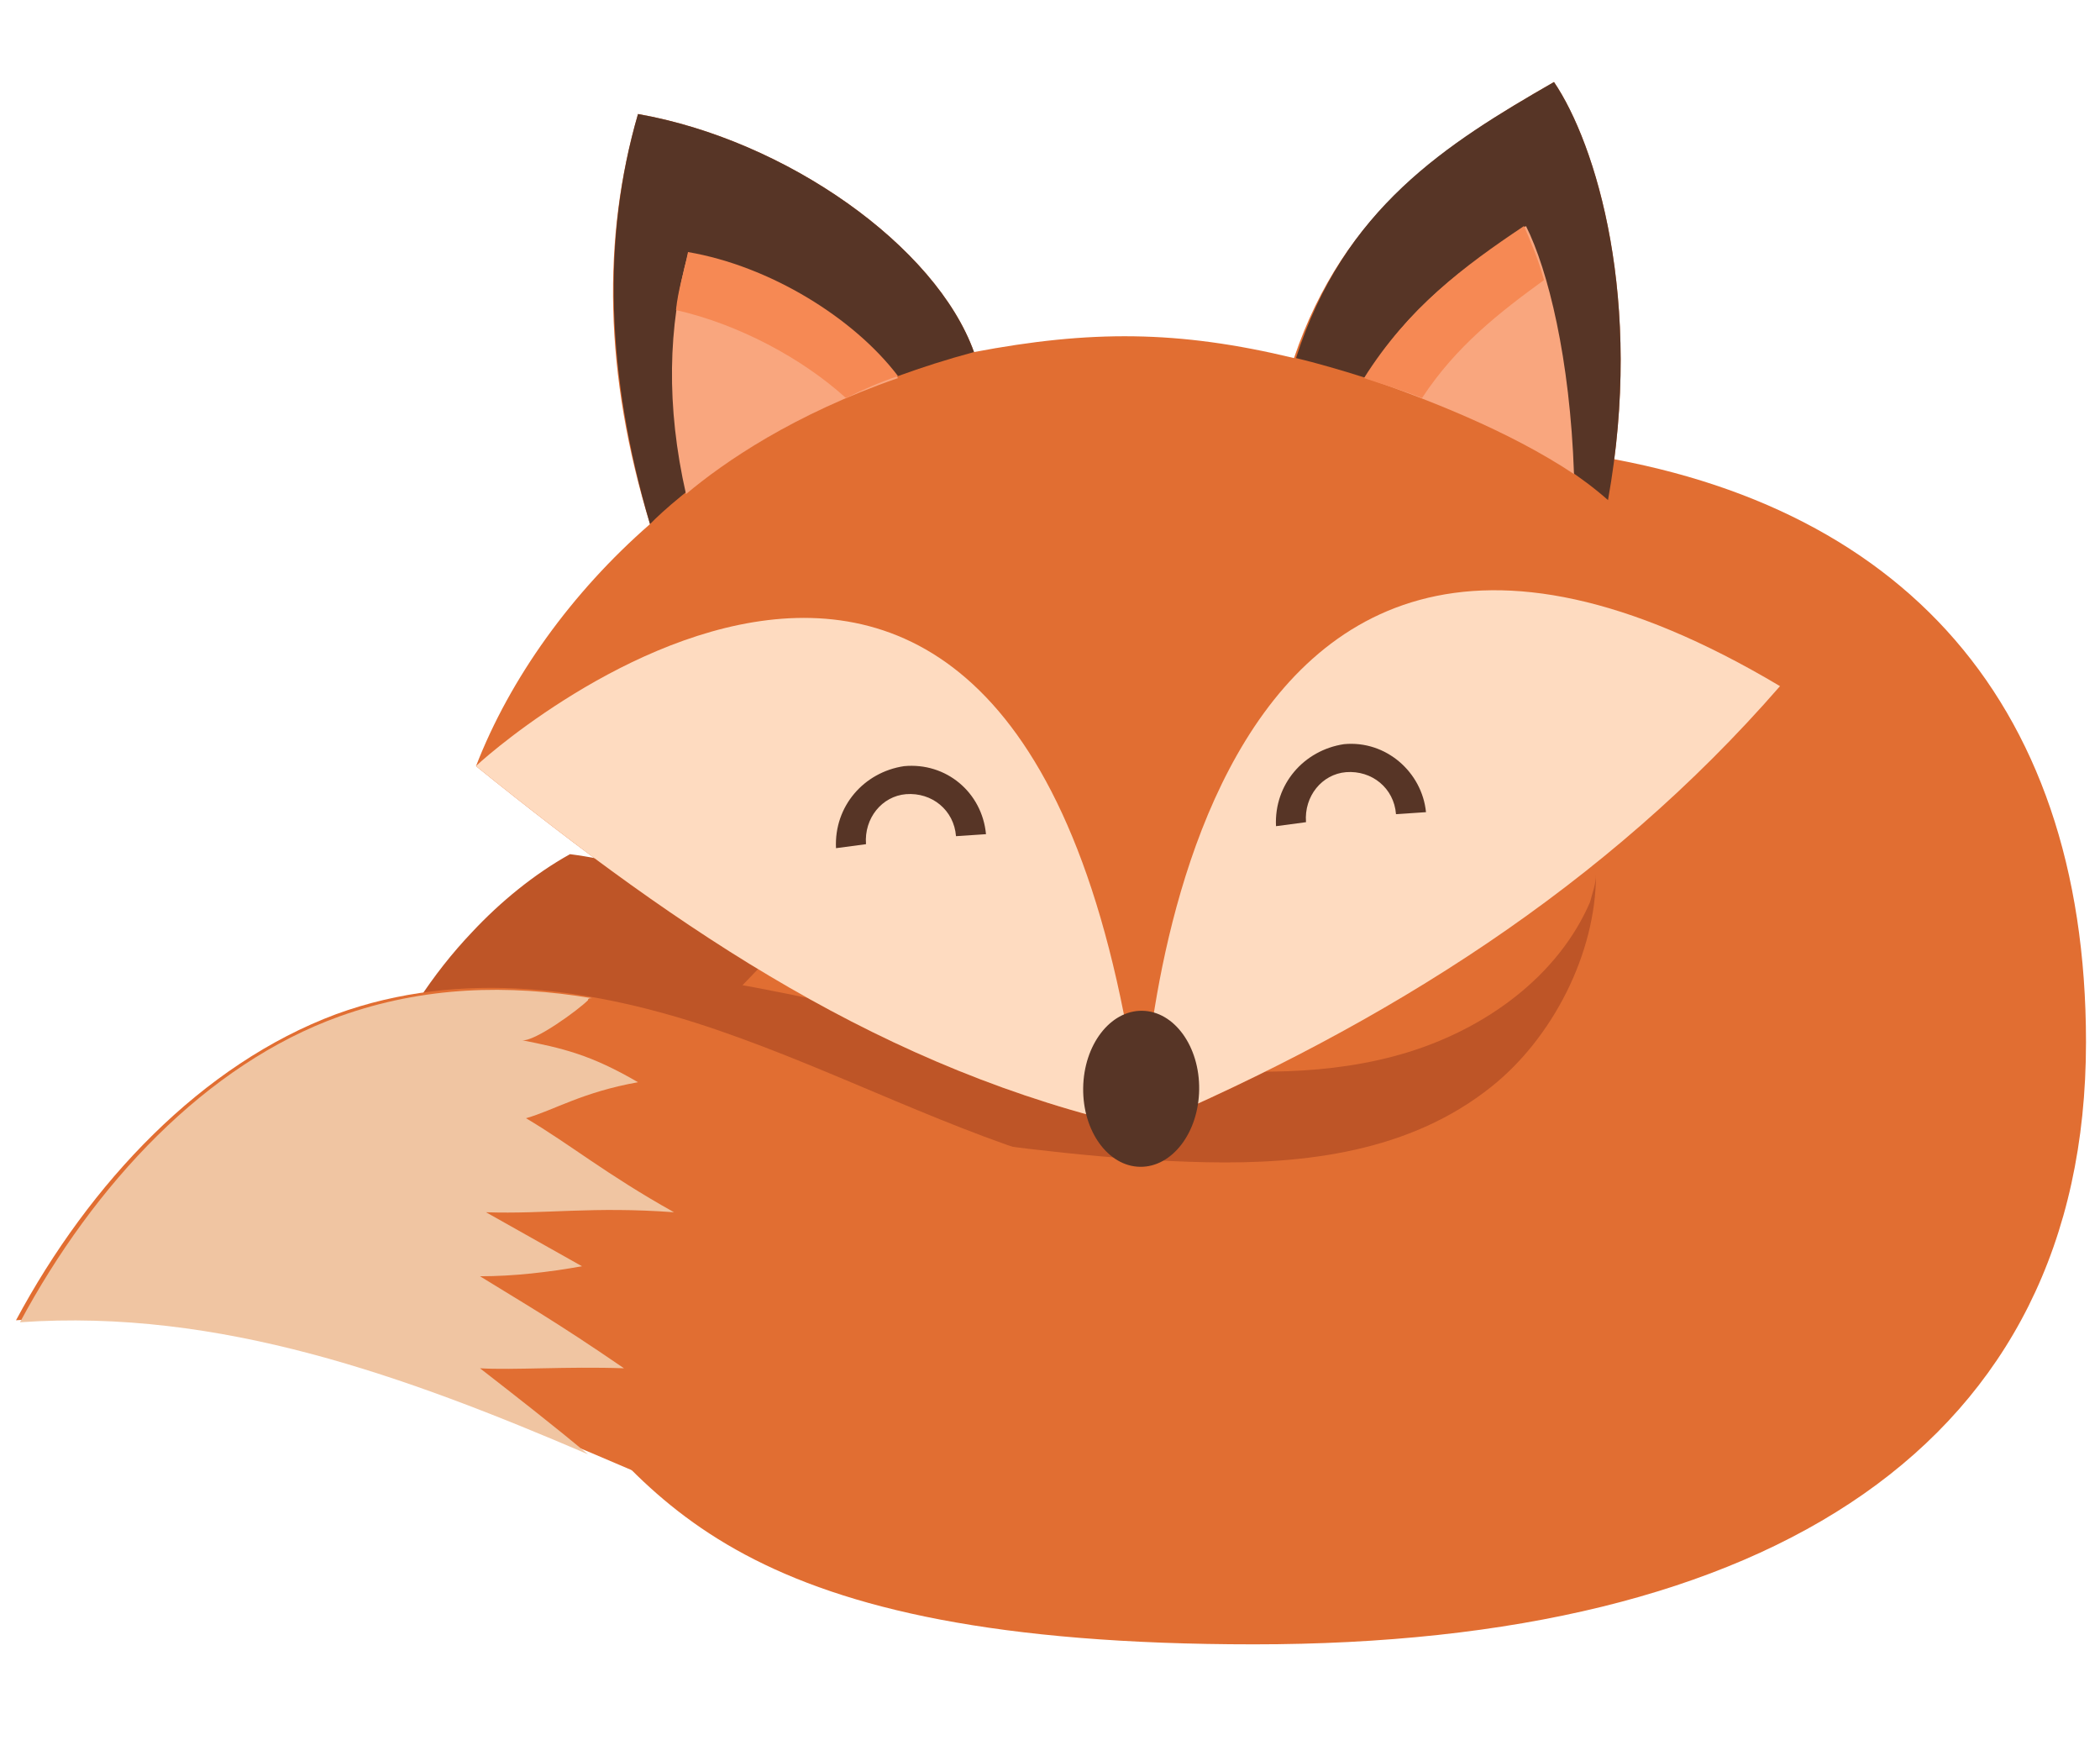
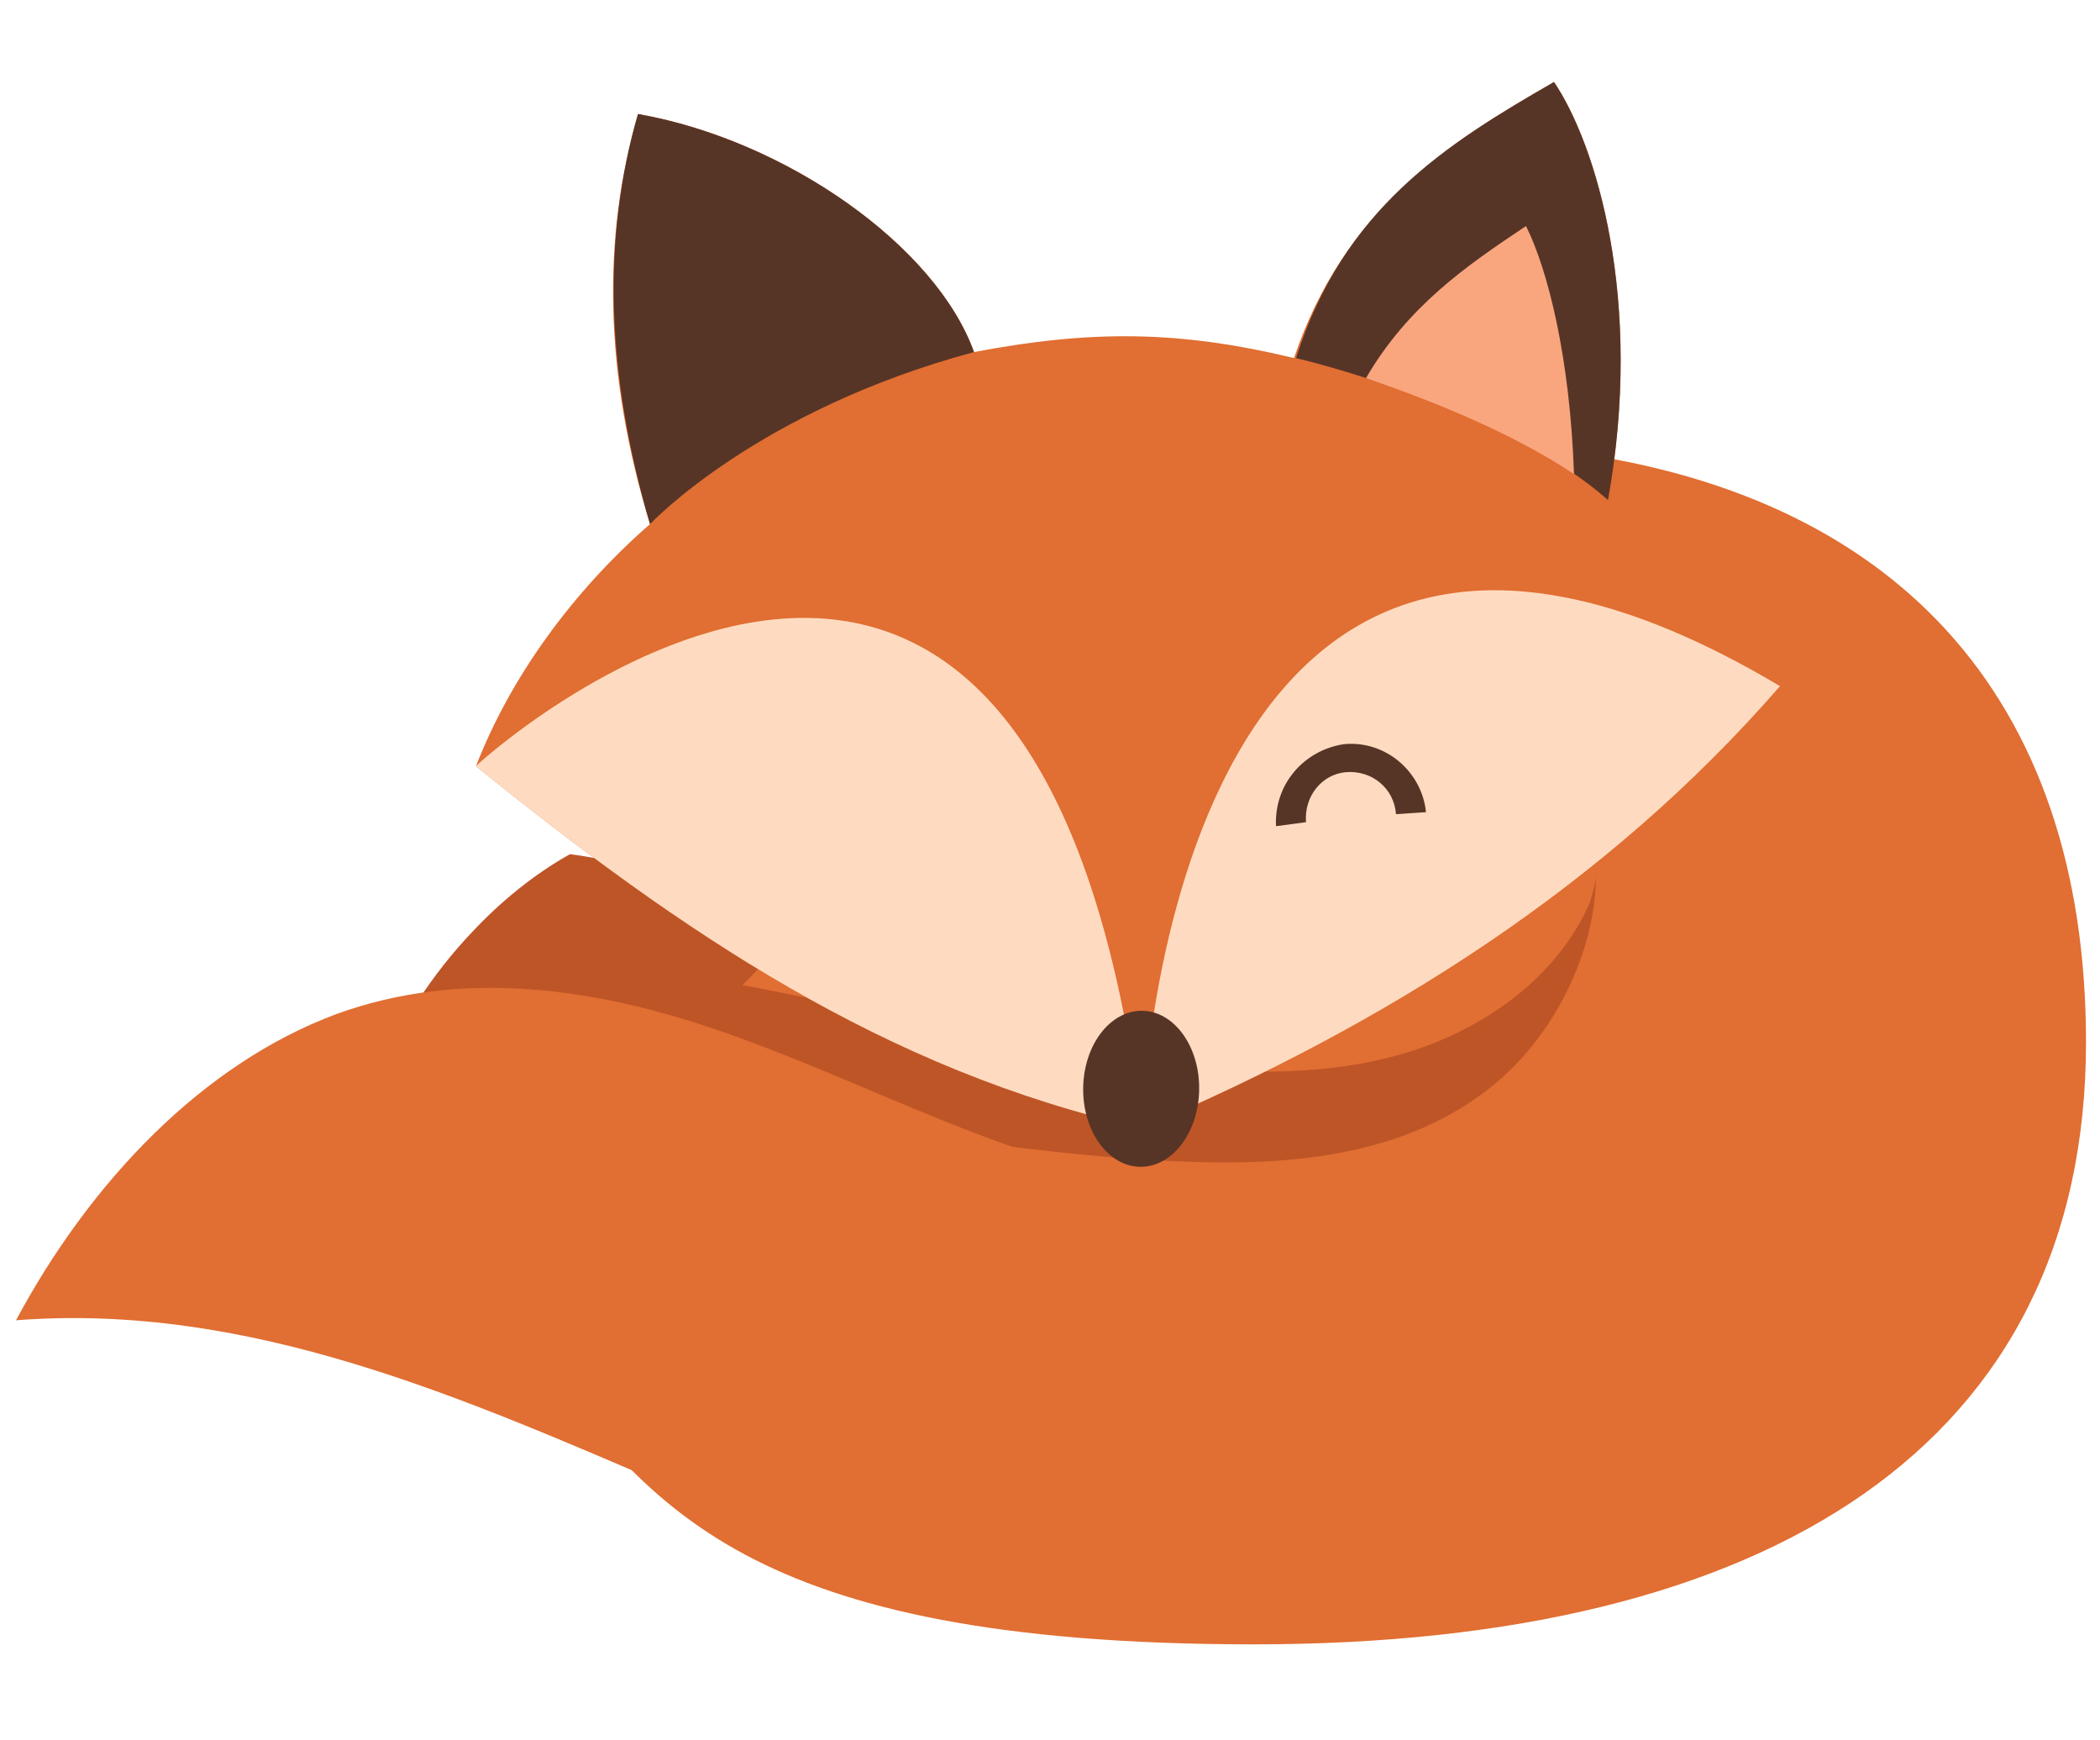
<svg xmlns="http://www.w3.org/2000/svg" version="1.1" id="Layer_1" x="0px" y="0px" viewBox="0 0 105 87" style="enable-background:new 0 0 105 87;" xml:space="preserve">
  <style type="text/css">
	.st0{fill:#E16E32;}
	.st1{fill:#BE5527;}
	.st2{fill:#F0C5A2;}
	.st3{fill:#573526;}
	.st4{fill:#F9A67E;}
	.st5{fill:#F68954;}
	.st6{fill:#FEDBC0;}
</style>
  <g id="Page-1">
    <path id="Shape" class="st0" d="M35.9,44.2l41.8-21.7c16.9,2,26.6,12.2,26.6,29.6c0,20.1-15.8,30.1-41.6,30.1S32.6,75,26.8,67.9   c-1.9-2.7-3.3-5.7-4-8.9L35.9,44.2z" />
    <path class="st1" d="M39,47.3l-5,5.2l4.1,4c-2.2,2.5-4.9,4.5-8,5.8c-4.1-2.4-7.9-5.2-11.3-8.4c1.2-2.7,2.8-5.2,4.8-7.3   c1.4-1.5,3.1-2.9,4.9-3.9C32.4,43.2,36,44.8,39,47.3L39,47.3z" />
    <path class="st1" d="M24,48.1c0.8,2.3,1.8,4.5,2.7,6.7c1.9,0,3.7,0,5.5,0.2c9.4,0.7,18.6,2.9,28.1,3.1c4.9,0.1,10.2-0.5,14.3-3.8   c3-2.4,5.2-6.6,5.2-10.6c0,0.5-0.2,1-0.3,1.4c-1.6,3.7-5.2,6.3-9.1,7.5c-3.9,1.2-8.1,1.1-12.1,0.7c-7.4-0.8-14.6-2.9-22-4.2" />
    <g>
      <path class="st0" d="M79.6,75.9c-3.6,3.6-8.3,5.3-12.8,5.9c-11.6,1.6-22.6-2.8-33.1-7.4C23.2,69.9,12.5,65.1,0.8,66    c3.7-6.9,9.3-12.8,16-15.3c6.3-2.3,13-1.3,19.1,0.8s11.7,5.1,17.8,6.8c3.2,0.9,8.7,2.7,12,1.2" />
-       <path class="st2" d="M24,63.8c1.7,0,3.4-0.2,5.1-0.5c-1.6-0.9-3.2-1.8-4.8-2.7c3,0.1,5.3-0.3,9.4,0c-3.4-1.9-5.2-3.4-7.4-4.7    c1.4-0.4,2.8-1.3,5.6-1.8c-2.4-1.4-3.8-1.7-5.8-2.1c0.6,0.1,2.8-1.5,3.3-2c0-0.1,0.1-0.1,0.2-0.1c-4.2-0.7-8.4-0.6-12.6,0.9    c-6.7,2.4-12.3,8.4-16,15.3c10-0.7,19.3,2.7,28.4,6.6c-1.8-1.5-3.6-2.9-5.4-4.3c1.7,0.1,4.3-0.1,7.2,0C27.7,66,26.1,65.1,24,63.8z    " />
    </g>
    <g>
      <path class="st0" d="M32.5,26.2c-2.3-7.5-2.4-14.3-0.6-20.5c7.4,1.3,14.9,6.6,16.8,11.9c5.8-1.1,10.2-1.1,16,0.3    c2.5-7.4,7.6-10.7,13-13.8C79.8,7.2,82.2,15,80.4,25c3.6,2.6,6.7,5.8,8.6,9.3c-8.7,10-19.7,16.9-31.9,22.1    c-12.9-2.9-23-9.8-33.3-18.1C25.5,33.9,28.6,29.6,32.5,26.2z" />
      <path class="st3" d="M31.9,5.7c7.4,1.3,14.9,6.6,16.8,11.9c-10.8,2.9-16.1,8.5-16.2,8.6C30.3,18.7,30.1,11.9,31.9,5.7z" />
-       <path class="st4" d="M34.3,24.7c-1-4.4-0.9-8.4,0.1-12c4.1,0.7,8.3,3.3,10.5,6.2C39.7,20.7,36.2,23.1,34.3,24.7z" />
-       <path class="st5" d="M33.8,15.5c0.1-1,0.4-1.9,0.6-2.9c4.1,0.7,8.3,3.3,10.5,6.2c-0.9,0.3-1.8,0.7-2.6,1.1    C40.1,17.9,36.9,16.2,33.8,15.5z" />
      <path class="st3" d="M77.7,4.1C79.8,7.2,82.2,15,80.4,25c-5.3-4.7-15.6-7.1-15.6-7.1C67.2,10.4,72.3,7.2,77.7,4.1z" />
      <path class="st4" d="M76.3,11.3c1.1,2.2,2.2,6.6,2.4,12.4c-3.3-2.2-7.5-3.8-10.4-4.8C70.4,15.3,73.3,13.3,76.3,11.3z" />
-       <path class="st5" d="M71.1,19.9c-1-0.4-2-0.7-2.9-1c2.2-3.5,5-5.6,8-7.6c0.3,0.7,0.7,1.6,1,2.7C75,15.6,72.8,17.3,71.1,19.9z" />
      <path class="st6" d="M57.1,56.4c-12.9-2.9-23-9.8-33.3-18.1C23.7,38.3,51.7,12.8,57.1,56.4z" />
      <path class="st6" d="M89,34.3c-8.7,10-19.7,16.9-31.9,22.1C57.1,56.4,58.1,15.9,89,34.3z" />
      <g>
        <g>
-           <path class="st3" d="M41.8,42.4c-0.1-2.1,1.4-3.8,3.4-4.1c2.1-0.2,3.9,1.3,4.1,3.4l-1.5,0.1c-0.1-1.3-1.2-2.2-2.5-2.1      c-1.2,0.1-2.1,1.2-2,2.5L41.8,42.4z" />
-         </g>
+           </g>
      </g>
      <g>
        <g>
          <path class="st3" d="M63.8,41.3c-0.1-2.1,1.4-3.8,3.4-4.1c2.1-0.2,3.9,1.4,4.1,3.4l-1.5,0.1c-0.1-1.3-1.2-2.2-2.5-2.1      c-1.2,0.1-2.1,1.2-2,2.5L63.8,41.3z" />
        </g>
      </g>
      <ellipse transform="matrix(1.349490e-02 -1 1 1.349490e-02 1.888 110.794)" class="st3" cx="57.1" cy="54.4" rx="3.9" ry="2.9" />
    </g>
  </g>
</svg>